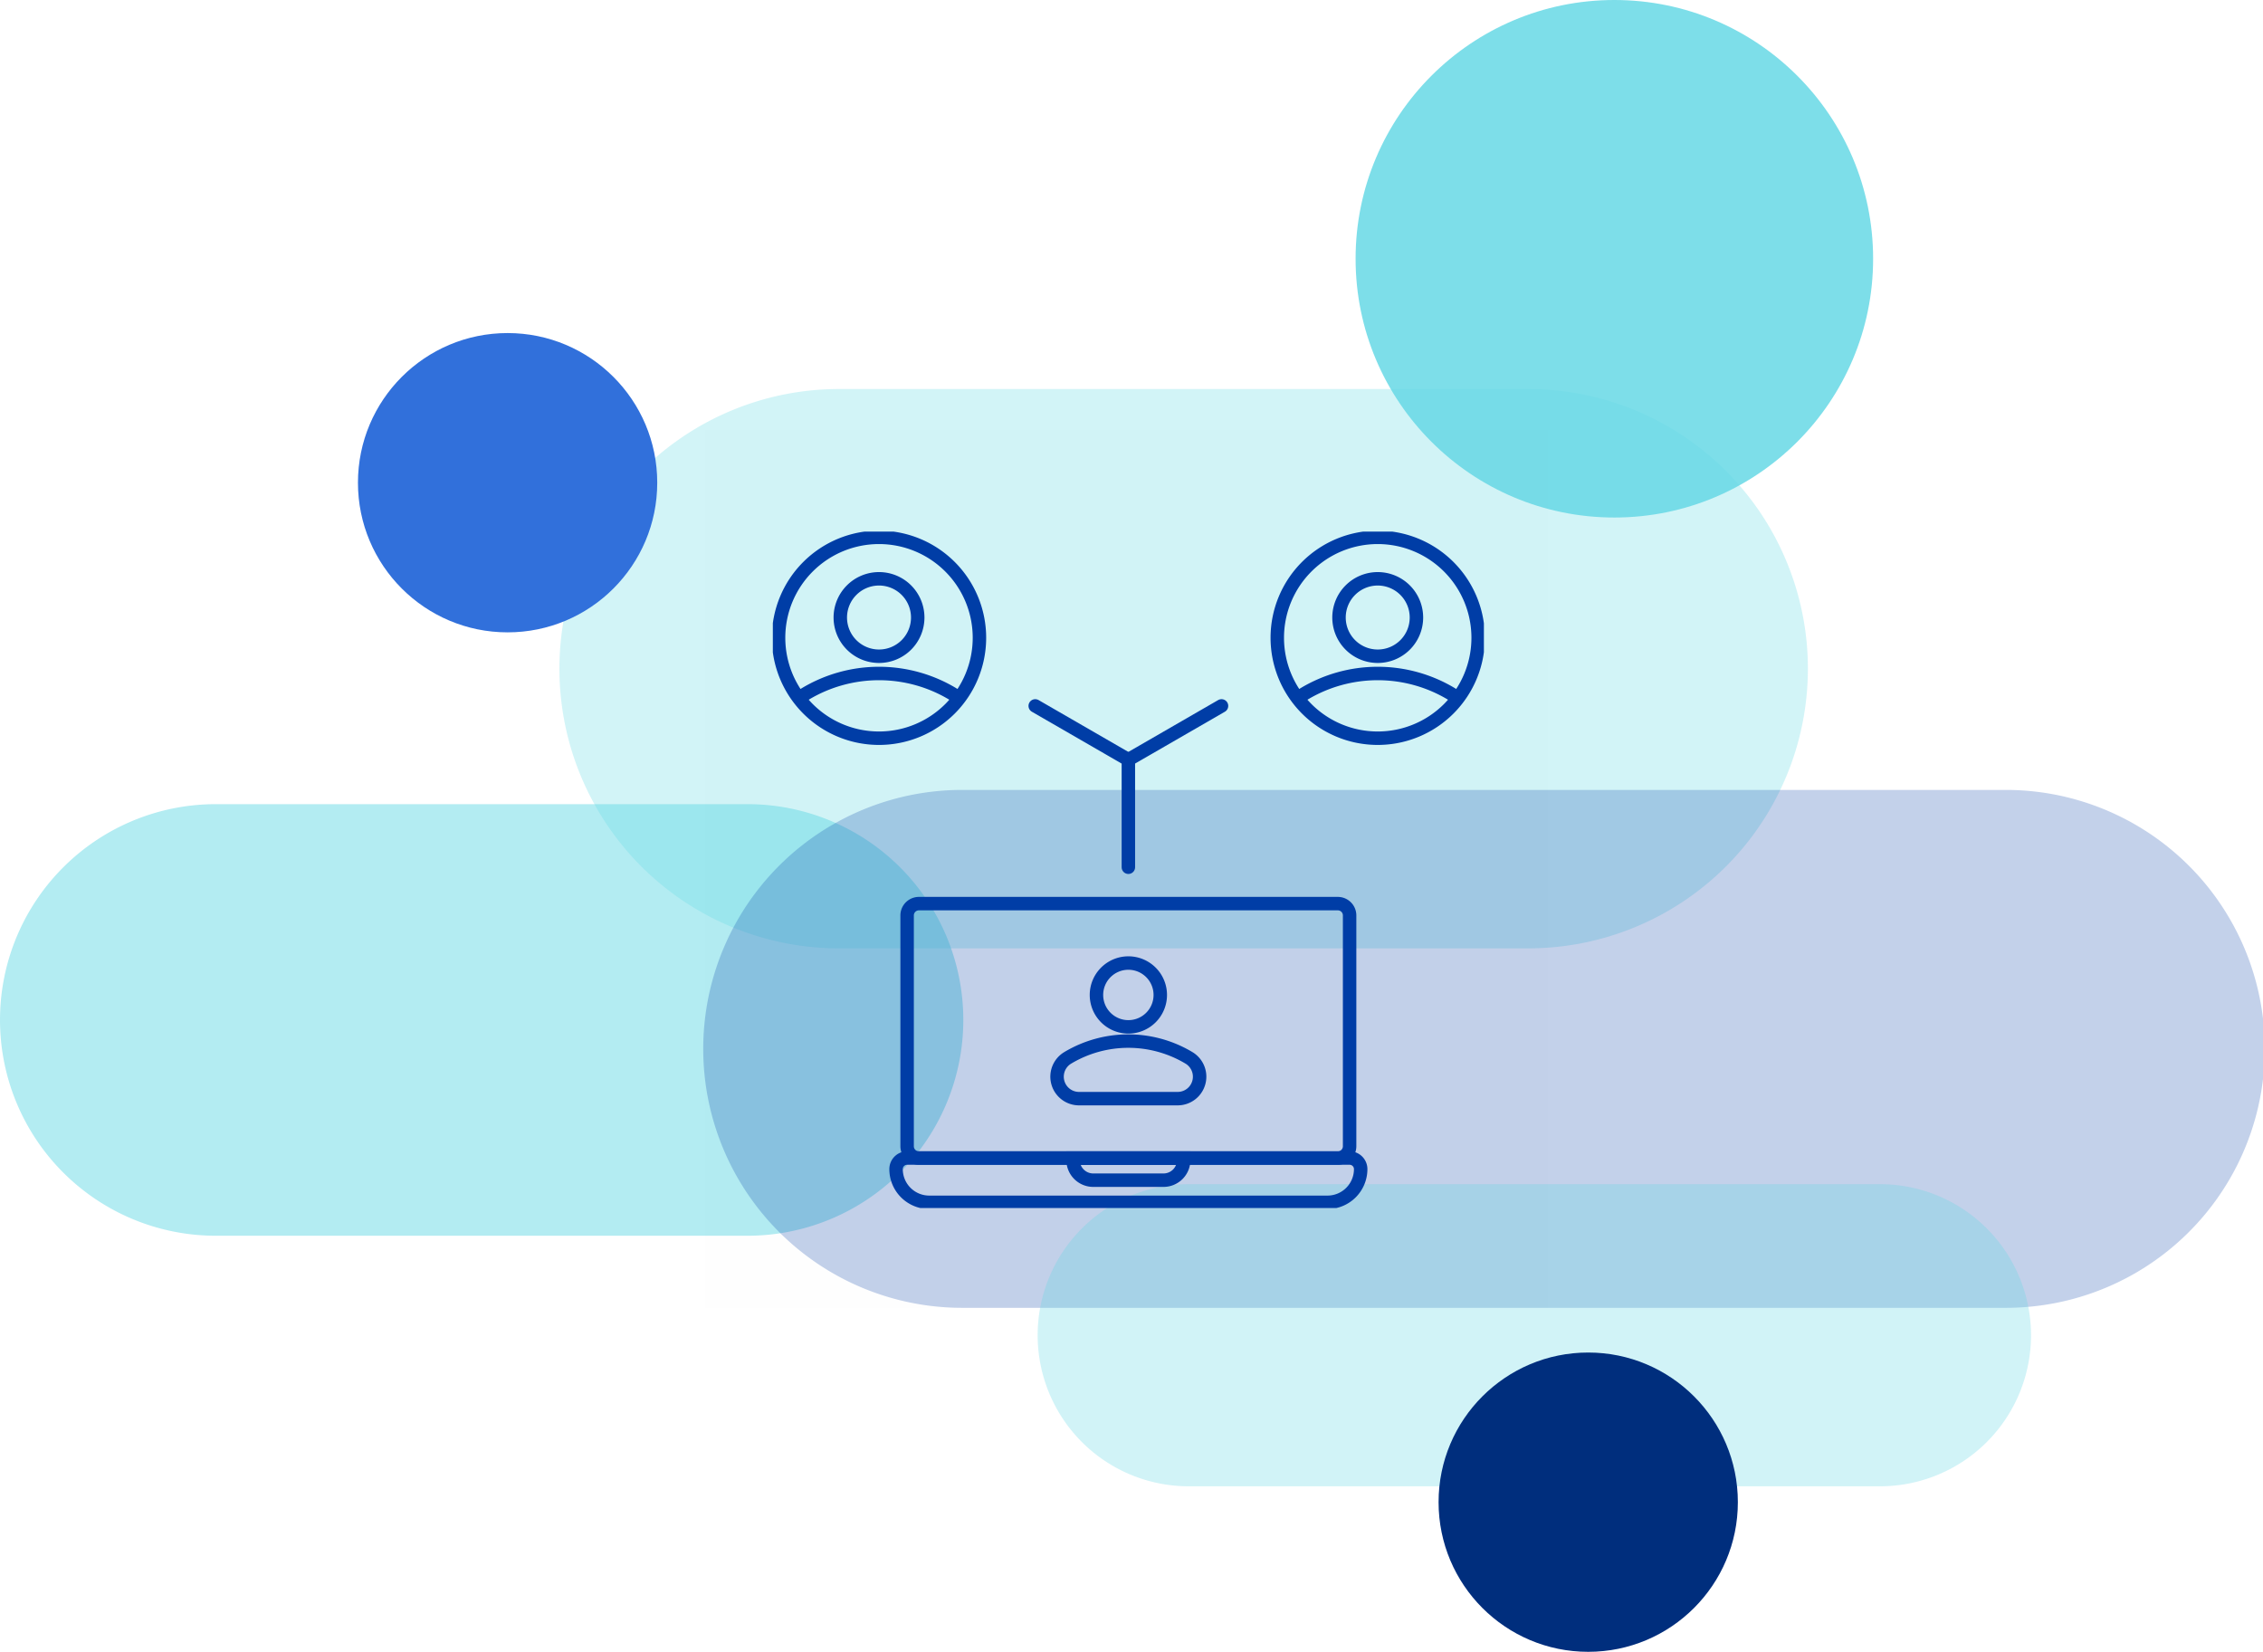
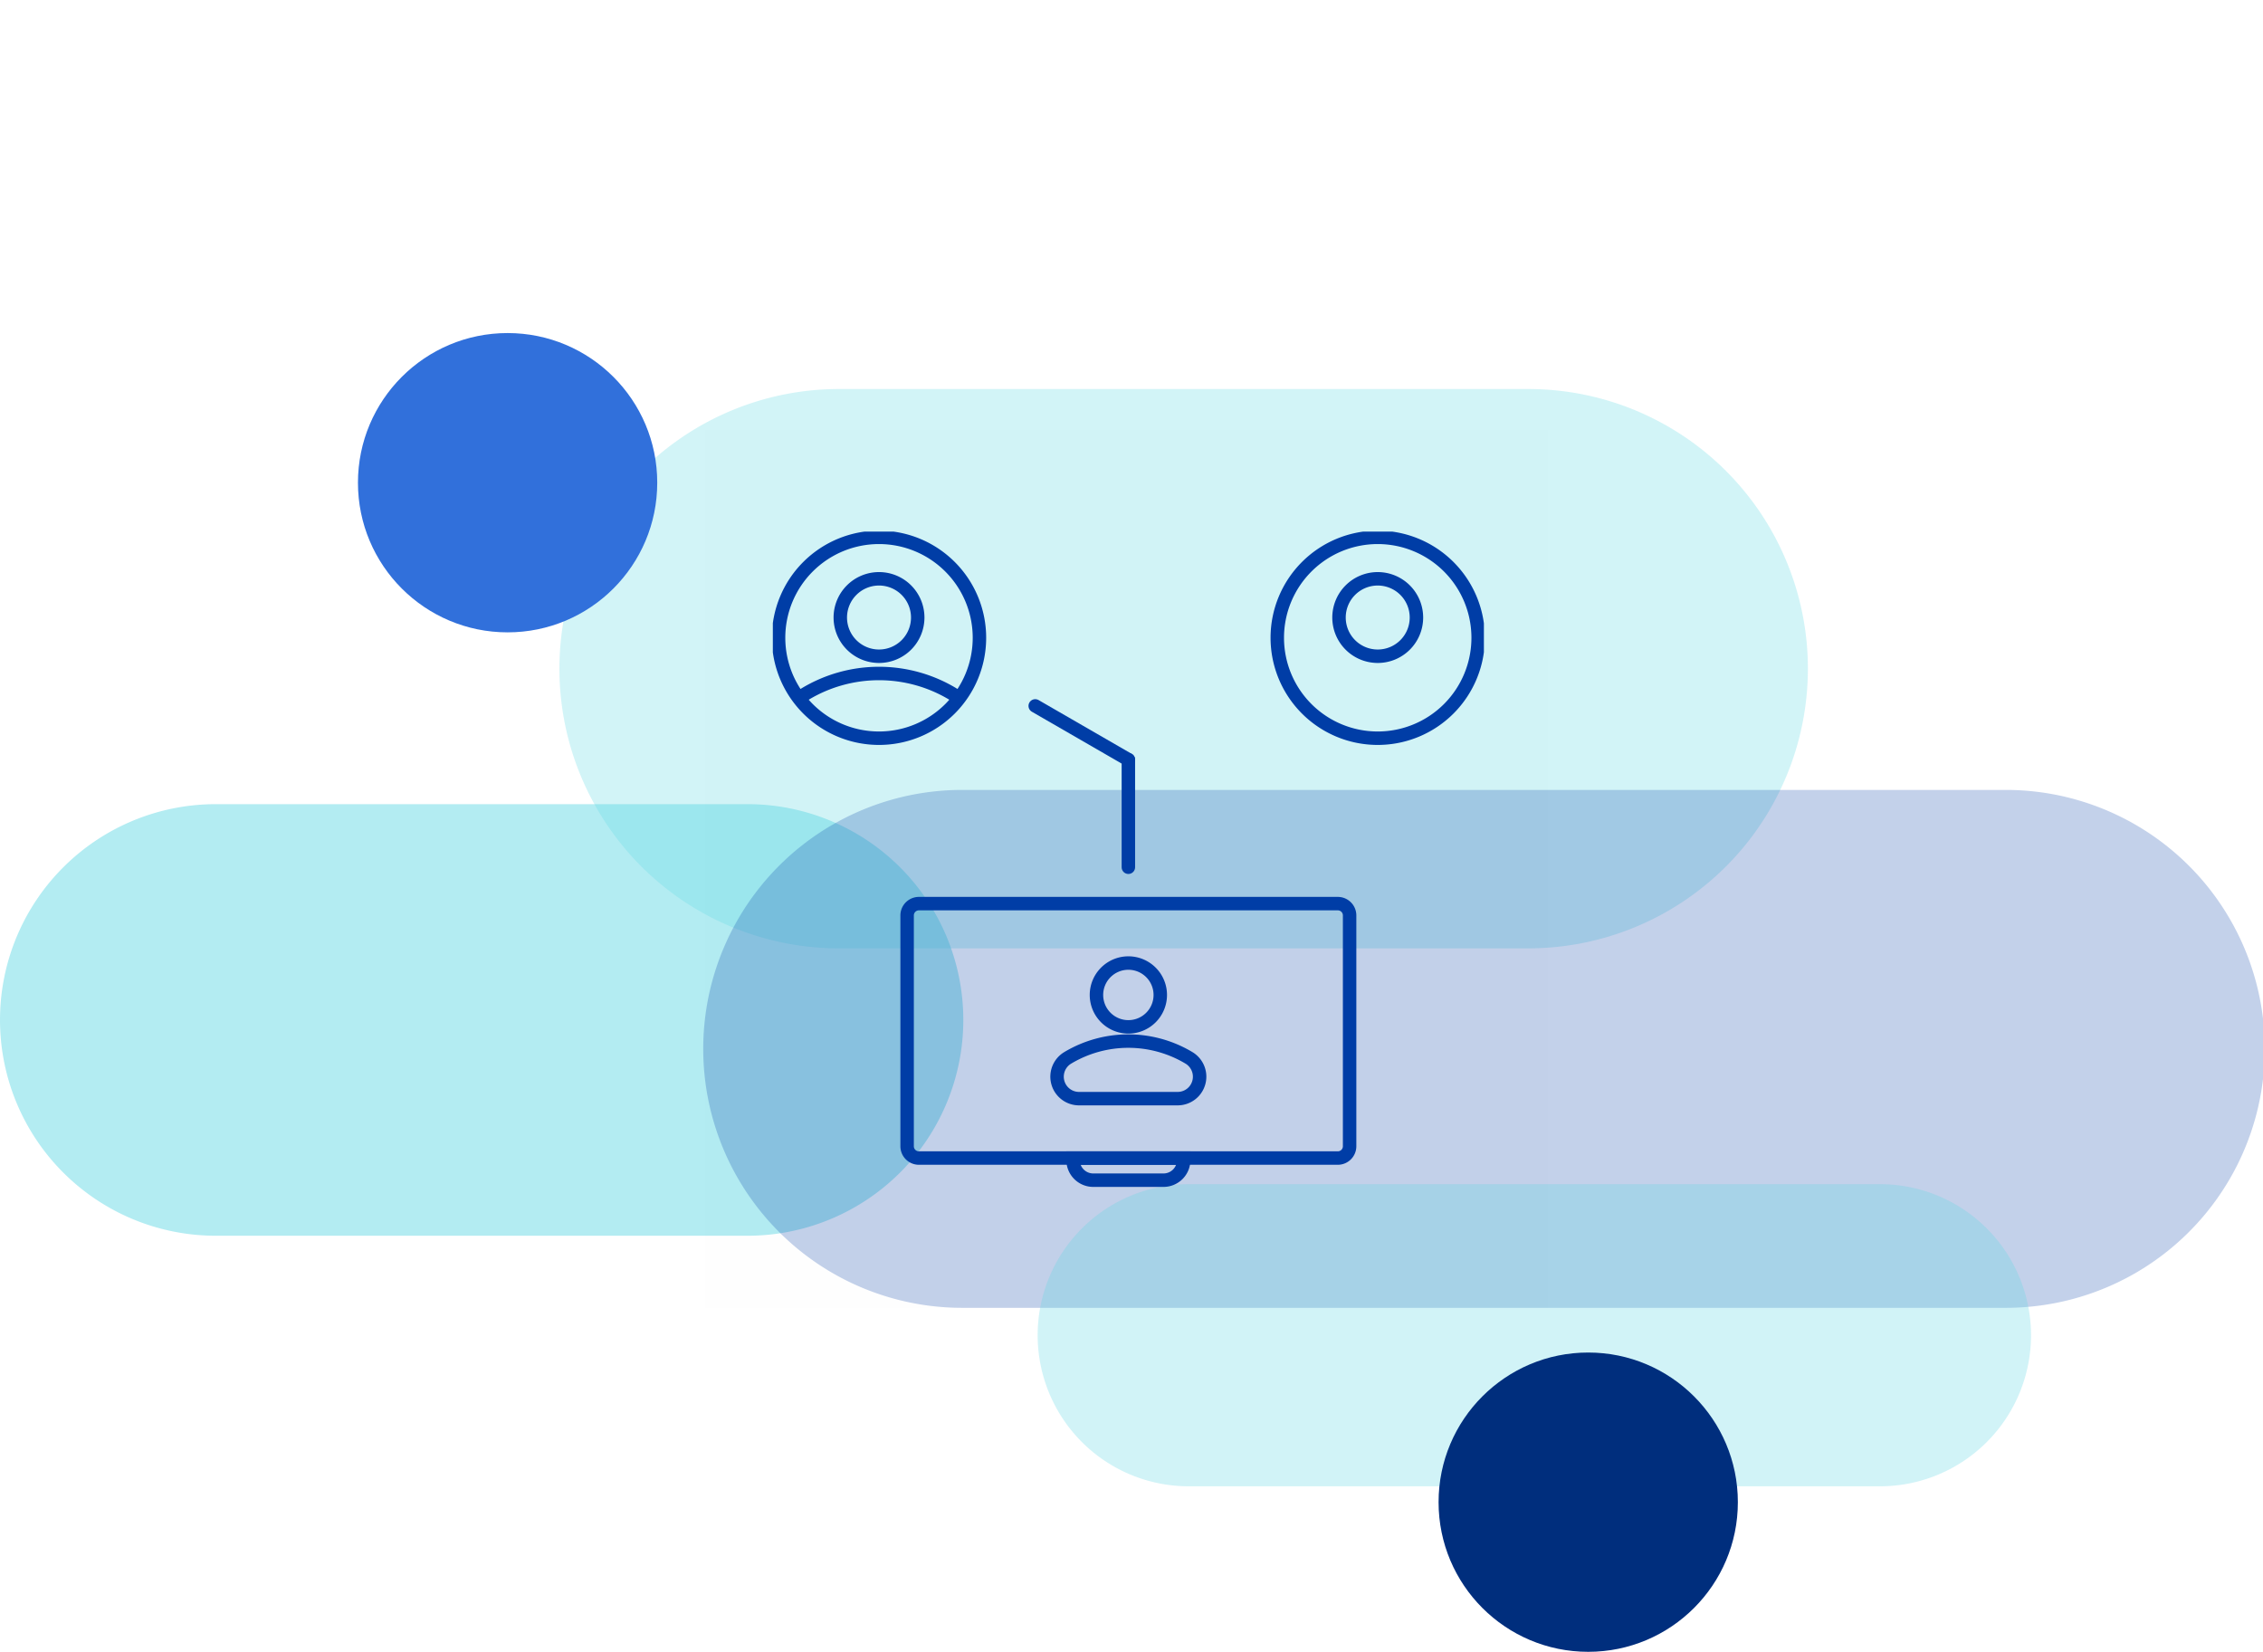
<svg xmlns="http://www.w3.org/2000/svg" id="collaboration" width="370.112" height="270.152" viewBox="0 0 370.112 270.152">
  <defs>
    <clipPath id="clip-path">
      <rect id="Rectangle_2423" data-name="Rectangle 2423" width="116.292" height="110.63" fill="none" stroke="#003da6" stroke-width="2.2" />
    </clipPath>
  </defs>
  <g id="Group_3588" data-name="Group 3588" transform="translate(0 54.472)">
    <path id="Path_2035" data-name="Path 2035" d="M419.85,17793.586H332.887a35.292,35.292,0,1,1,0-70.584H419.85a35.292,35.292,0,1,1,0,70.584Z" transform="translate(-297.594 -17645.955)" fill="#66d8e5" opacity="0.495" />
    <path id="Path_2035-2" data-name="Path 2035" d="M456.042,17814.48H343.334a45.739,45.739,0,1,1,0-91.479H456.042a45.739,45.739,0,1,1,0,91.479Z" transform="translate(-206.103 -17713.85)" fill="#66d8e5" opacity="0.291" />
    <circle id="Ellipse_184" data-name="Ellipse 184" cx="24.474" cy="24.474" r="24.474" transform="translate(58.543 0)" fill="#3170db" />
  </g>
  <g id="Group_3587" data-name="Group 3587" transform="translate(94.303)">
    <path id="Path_2037" data-name="Path 2037" d="M500.051,17797.7H329.945a42.351,42.351,0,1,1,0-84.7H500.051a42.351,42.351,0,1,1,0,84.7Z" transform="translate(-266.594 -17583.809)" fill="#003da6" opacity="0.235" />
-     <circle id="Ellipse_186" data-name="Ellipse 186" cx="42.32" cy="42.32" r="42.32" transform="translate(127.404 0)" fill="#66d8e5" opacity="0.846" />
  </g>
  <g id="Group_3586" data-name="Group 3586" transform="translate(169.707 193.671)">
    <path id="Path_2036" data-name="Path 2036" d="M450.353,17787.412H337.3a24.705,24.705,0,0,1,0-49.41H450.353a24.705,24.705,0,0,1,0,49.41Z" transform="translate(-312.594 -17738.002)" fill="#66d8e5" opacity="0.299" />
    <g id="Group_3585" data-name="Group 3585" transform="translate(65.571 27.533)">
      <circle id="Ellipse_185" data-name="Ellipse 185" cx="24.474" cy="24.474" r="24.474" fill="#002e7d" />
    </g>
  </g>
  <ellipse id="Ellipse_183" data-name="Ellipse 183" cx="103.505" cy="104.015" rx="103.505" ry="104.015" transform="translate(96 47.683)" fill="#003da6" opacity="0" />
  <g id="Group_3583" data-name="Group 3583" transform="translate(115.303 70.753)">
    <rect id="Rectangle_1106" data-name="Rectangle 1106" width="137.849" height="143.627" transform="translate(0 -0.486)" fill="#008f9f" opacity="0.005" />
    <g id="Group_6383" data-name="Group 6383" transform="translate(27.724 25.762)">
      <g id="Group_6389" data-name="Group 6389" transform="translate(-16.629 -9.573)">
        <g id="Group_6389-2" data-name="Group 6389" transform="translate(0 0)" clip-path="url(#clip-path)">
          <path id="Rectangle_2422" data-name="Rectangle 2422" d="M1.931,0H70.439a1.93,1.93,0,0,1,1.93,1.93V39.681a1.931,1.931,0,0,1-1.931,1.931H1.931A1.931,1.931,0,0,1,0,39.681V1.931A1.931,1.931,0,0,1,1.931,0Z" transform="translate(21.961 60.844)" fill="none" stroke="#003da6" stroke-width="2.2" />
          <path id="Path_3614" data-name="Path 3614" d="M66.919,80.519A5.219,5.219,0,1,1,61.7,75.3,5.22,5.22,0,0,1,66.919,80.519Z" transform="translate(-3.554 -4.738)" fill="none" stroke="#003da6" stroke-width="2.2" />
          <path id="Path_3615" data-name="Path 3615" d="M53.2,98.334H69.328a3.592,3.592,0,0,0,1.9-6.64,19.3,19.3,0,0,0-19.932,0A3.592,3.592,0,0,0,53.2,98.334Z" transform="translate(-3.121 -5.595)" fill="none" stroke="#003da6" stroke-width="2.2" />
-           <path id="Path_3616" data-name="Path 3616" d="M92.065,116.573H26.933a5.427,5.427,0,0,1-5.428-5.428,1.809,1.809,0,0,1,1.809-1.81H95.683a1.809,1.809,0,0,1,1.81,1.81A5.427,5.427,0,0,1,92.065,116.573Z" transform="translate(-1.353 -6.88)" fill="none" stroke="#003da6" stroke-width="2.2" />
          <path id="Path_3617" data-name="Path 3617" d="M67.186,112.955H55.7a3.3,3.3,0,0,1-3.3-3.3v-.315H70.489v.315A3.3,3.3,0,0,1,67.186,112.955Z" transform="translate(-3.297 -6.88)" fill="none" stroke="#003da6" stroke-width="2.2" />
          <path id="Path_3618" data-name="Path 3618" d="M24.437,14.573A6.332,6.332,0,1,1,18.1,8.24,6.333,6.333,0,0,1,24.437,14.573Z" transform="translate(-0.741 -0.519)" fill="none" stroke="#003da6" stroke-width="2.2" />
          <path id="Path_3619" data-name="Path 3619" d="M30.9,29.128a4.426,4.426,0,0,0-1.155-1,23.412,23.412,0,0,0-24.183,0,4.488,4.488,0,0,0-.958.77" transform="translate(-0.29 -1.558)" fill="none" stroke="#003da6" stroke-width="2.2" />
          <path id="Path_3620" data-name="Path 3620" d="M1,17.427A16.426,16.426,0,1,1,17.427,33.854,16.427,16.427,0,0,1,1,17.427Z" transform="translate(-0.063 -0.063)" fill="none" stroke="#003da6" stroke-width="2.2" />
          <path id="Path_3621" data-name="Path 3621" d="M111.478,14.573a6.332,6.332,0,1,1-6.333-6.333A6.333,6.333,0,0,1,111.478,14.573Z" transform="translate(-6.218 -0.519)" fill="none" stroke="#003da6" stroke-width="2.2" />
-           <path id="Path_3622" data-name="Path 3622" d="M117.942,29.128a4.426,4.426,0,0,0-1.155-1,23.412,23.412,0,0,0-24.183,0,4.465,4.465,0,0,0-.958.77" transform="translate(-5.767 -1.558)" fill="none" stroke="#003da6" stroke-width="2.2" />
          <path id="Path_3623" data-name="Path 3623" d="M88.041,17.427a16.426,16.426,0,1,1,16.427,16.427A16.427,16.427,0,0,1,88.041,17.427Z" transform="translate(-5.54 -0.063)" fill="none" stroke="#003da6" stroke-width="2.2" />
          <line id="Line_518" data-name="Line 518" y1="17.591" transform="translate(58.146 37.302)" fill="none" stroke="#003da6" stroke-linecap="round" stroke-width="2.2" />
-           <line id="Line_519" data-name="Line 519" x1="15.234" y2="8.795" transform="translate(58.146 28.507)" fill="none" stroke="#003da6" stroke-linecap="round" stroke-width="2.2" />
          <line id="Line_520" data-name="Line 520" x2="15.234" y2="8.795" transform="translate(42.912 28.507)" fill="none" stroke="#003da6" stroke-linecap="round" stroke-width="2.2" />
        </g>
      </g>
    </g>
  </g>
</svg>